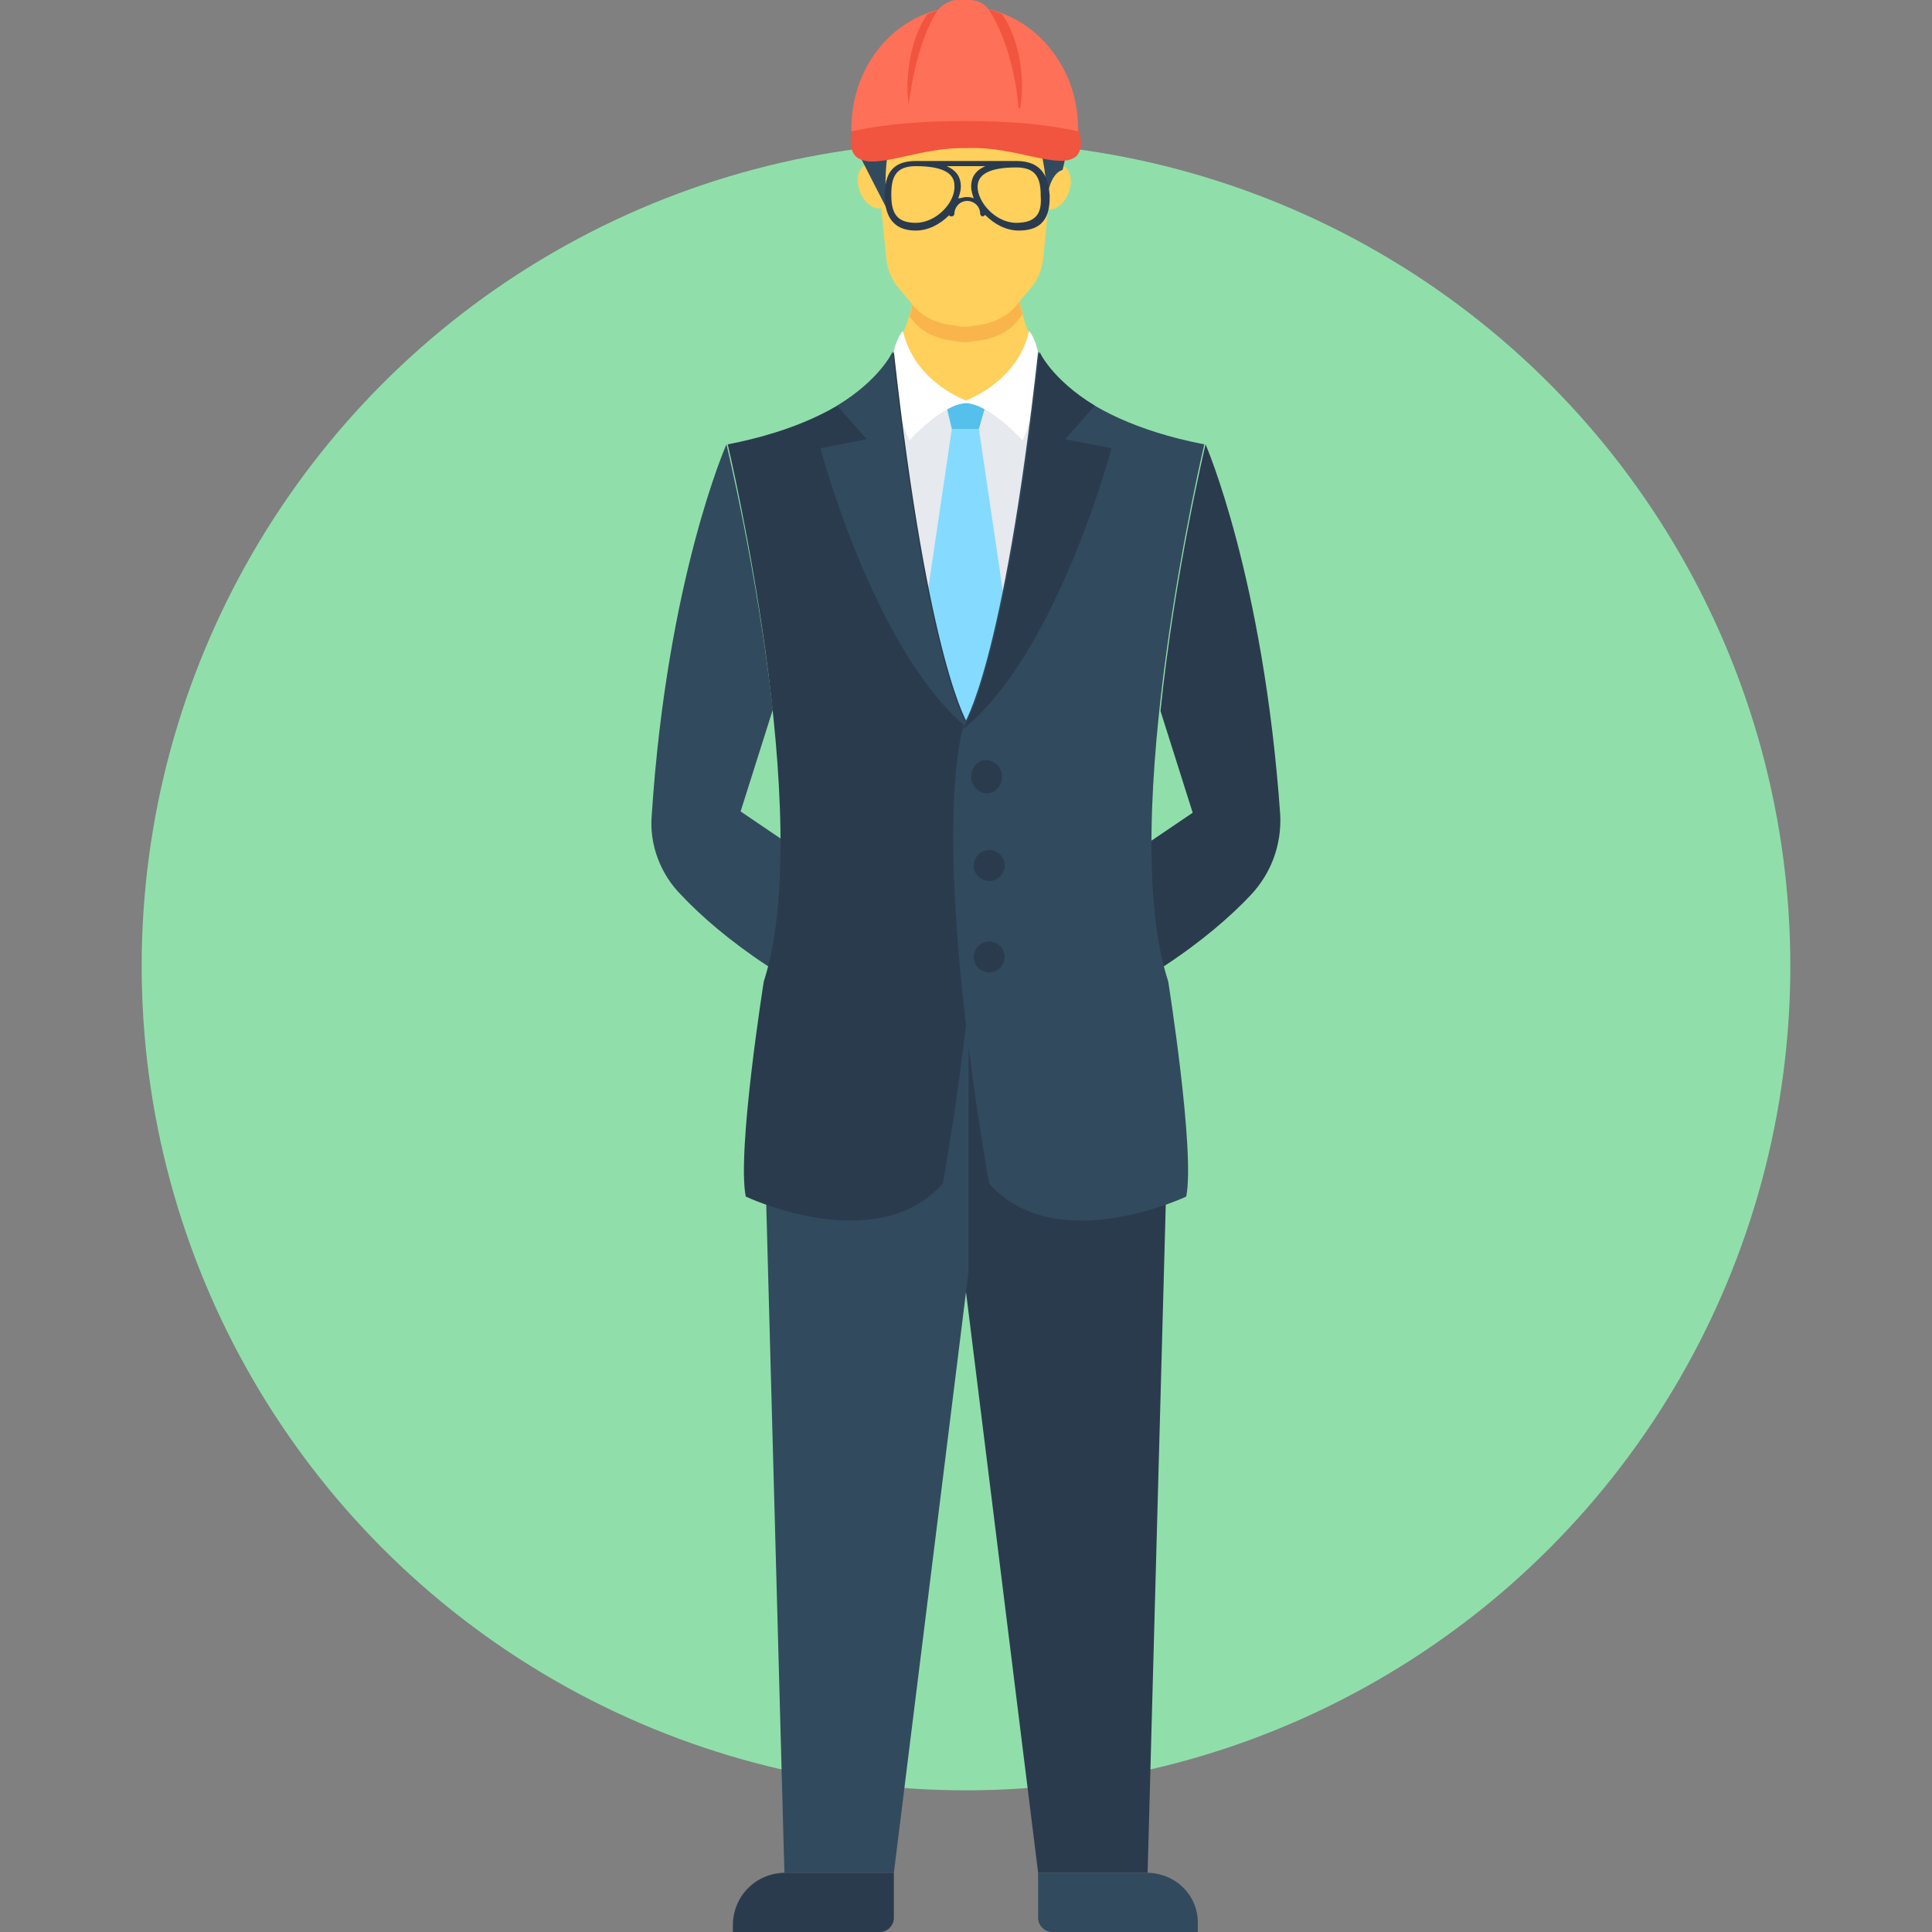
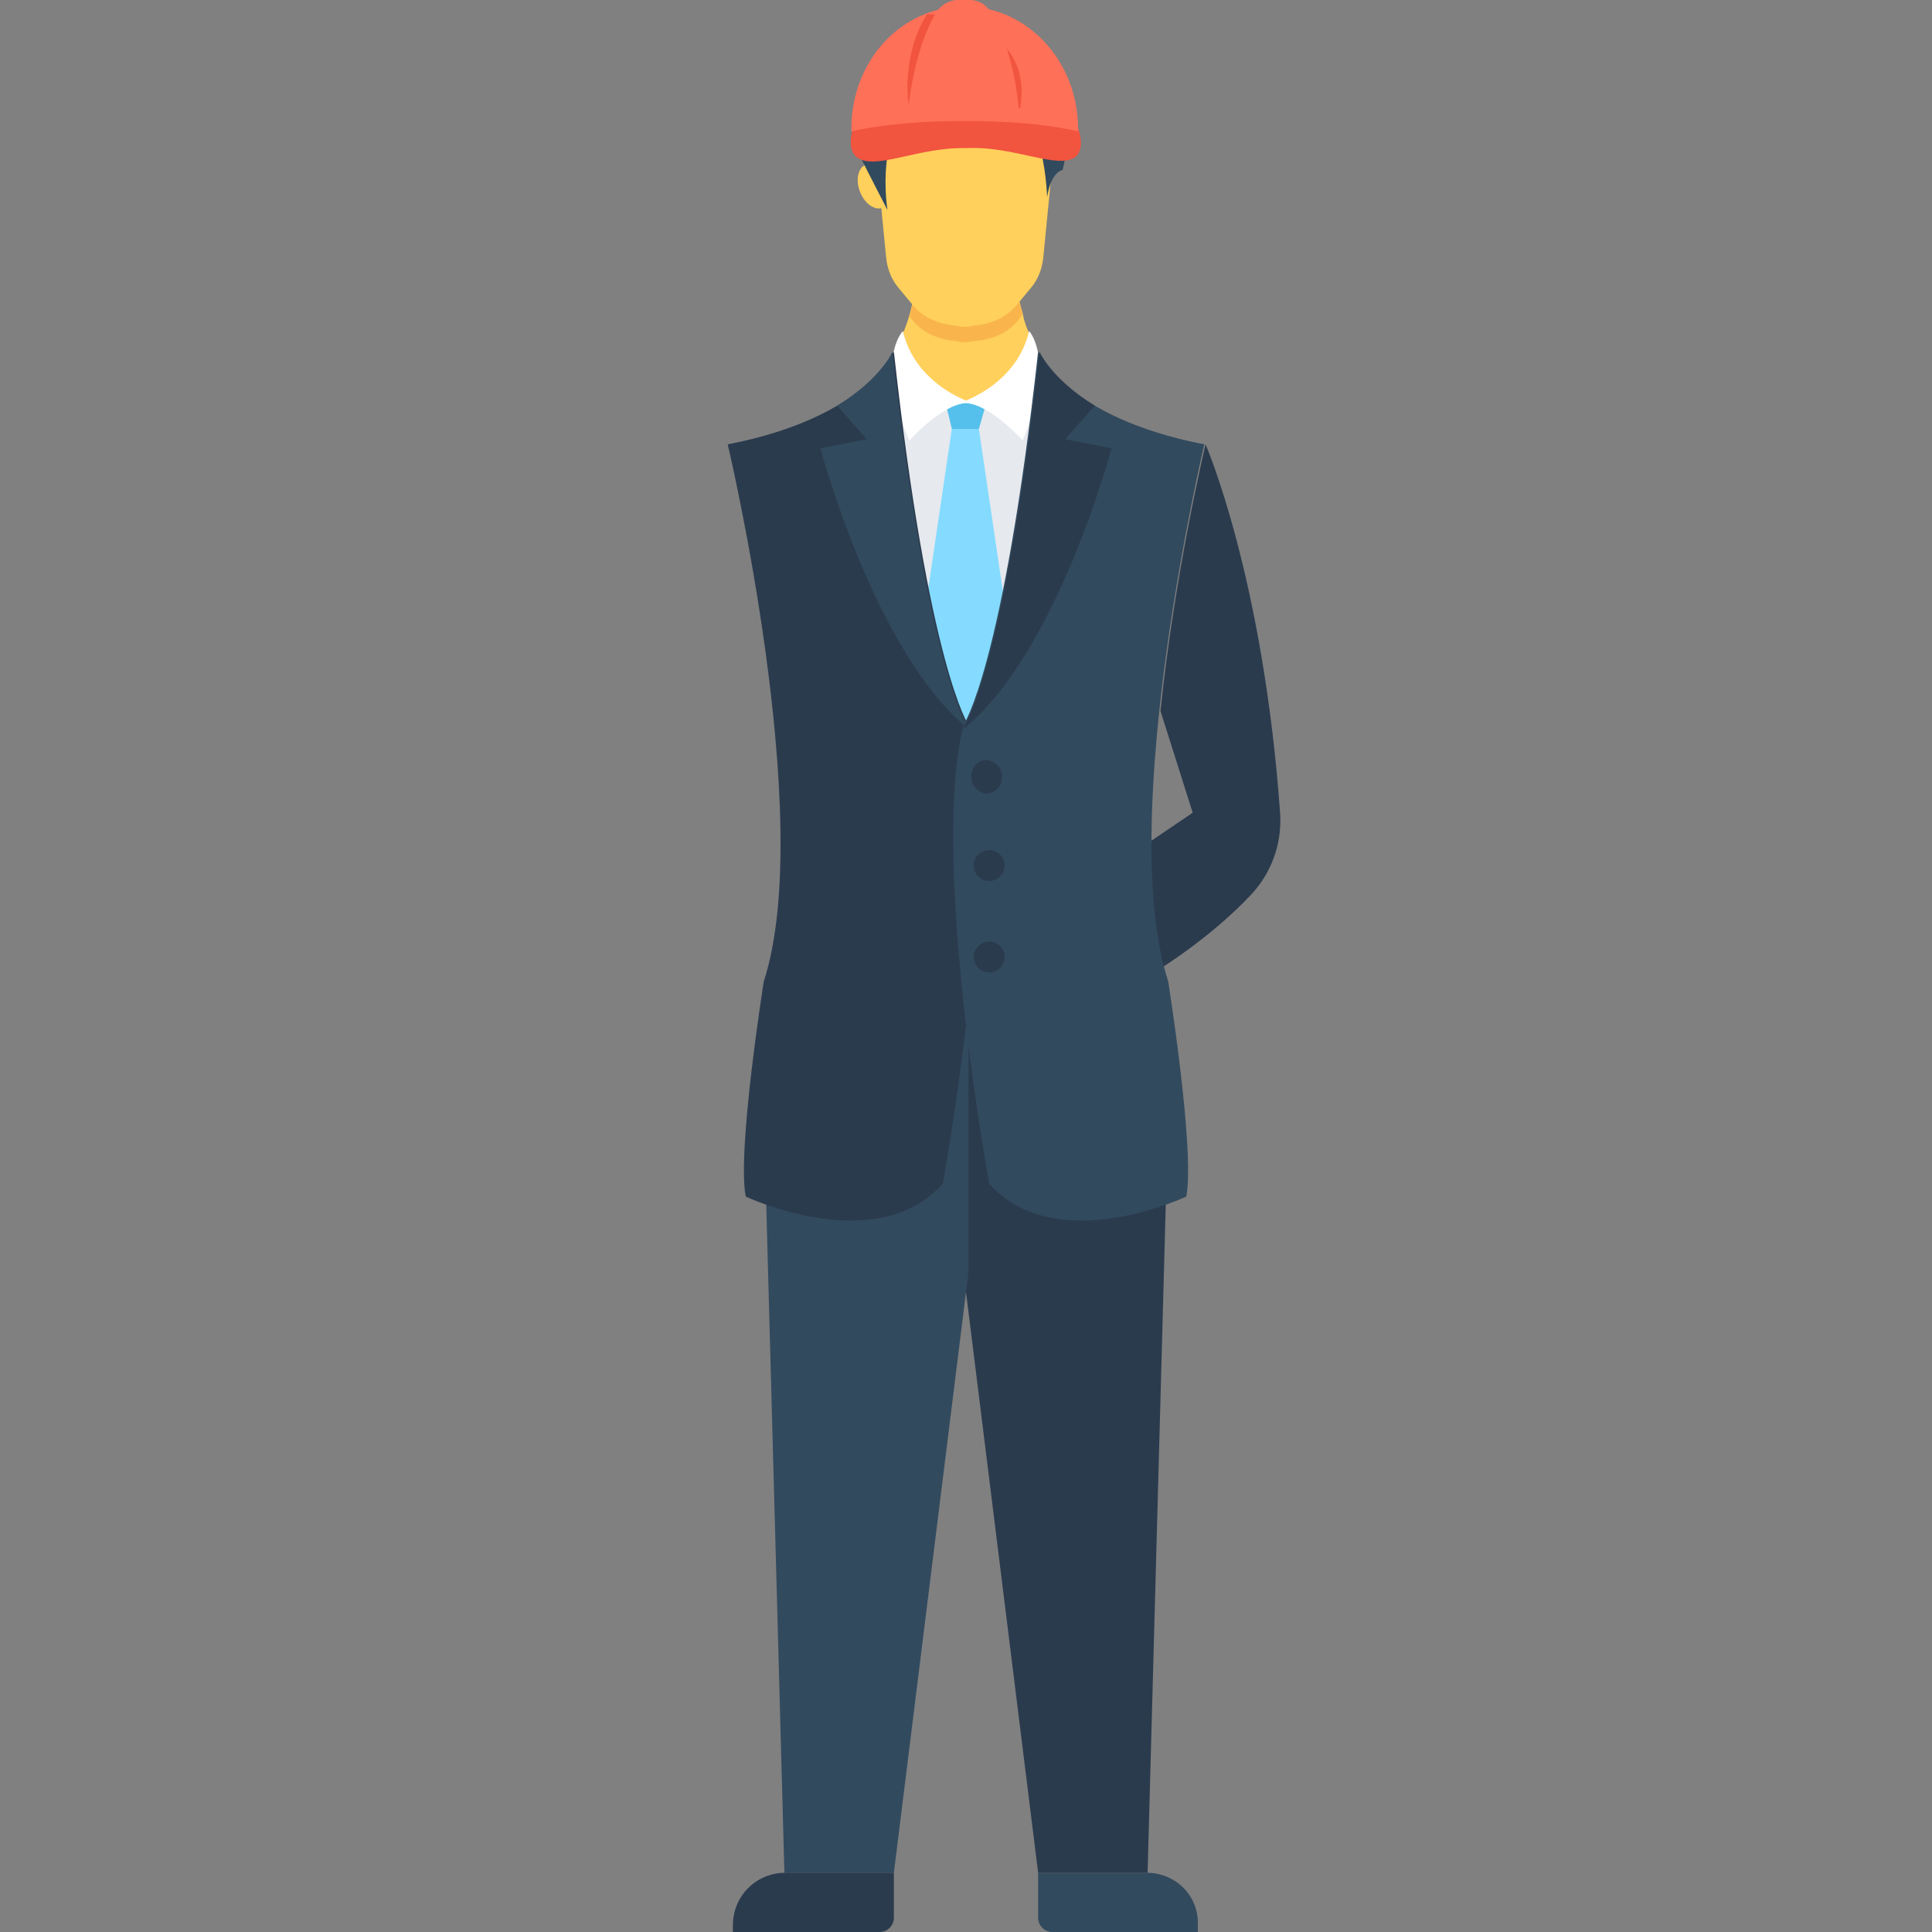
<svg xmlns="http://www.w3.org/2000/svg" height="800px" width="800px" version="1.1" id="Layer_1" viewBox="0 0 508.609 508.609" xml:space="preserve">
  <rect x="0" y="0" width="508.609" height="508.609" fill="#808080" stroke="none" />
-   <circle style="fill:#90DFAA;" cx="254.305" cy="254.305" r="217.007" />
-   <path style="fill:#324A5E;" d="M208.869,223.11l-3.391-2.373l-10.511-7.121l8.477-26.787c-4.069-36.281-12.207-69.849-12.207-69.849  s-15.597,35.264-19.666,97.653c-0.678,7.799,2.374,15.597,7.799,21.023c5.086,5.425,12.885,12.207,22.718,18.649  c2.034,1.356,4.408,2.713,6.442,4.069V223.11H208.869z" />
  <g>
    <path style="fill:#FFD05B;" d="M254.305,110.877L254.305,110.877L254.305,110.877z" />
    <path style="fill:#FFD05B;" d="M267.528,68.493l-13.224-0.678l0,0l0,0l0,0l0,0l-13.224,0.678c0,0,1.017,11.868-4.747,22.379v14.58   l17.971,5.764l0,0l0,0l17.293-5.425V89.515C266.511,79.004,267.528,68.493,267.528,68.493z" />
-     <path style="fill:#FFD05B;" d="M254.305,110.877L254.305,110.877L254.305,110.877z" />
    <path style="fill:#FFD05B;" d="M254.305,110.877L254.305,110.877L254.305,110.877z" />
    <path style="fill:#FFD05B;" d="M271.597,89.176v16.275l-17.293,5.425l0,0l0,0l-17.971-5.764v-14.58   c1.356-2.374,2.373-5.086,3.052-7.46c2.374-8.138,1.695-14.919,1.695-14.919l13.224-0.678l0,0l0,0l0,0l0,0l13.224,0.678   c0,0-0.678,6.781,1.695,14.241C269.563,84.768,270.58,87.142,271.597,89.176z" />
    <path style="fill:#FFD05B;" d="M254.305,110.877L254.305,110.877L254.305,110.877z" />
  </g>
  <polygon style="fill:#E6E9EE;" points="271.258,190.898 234.299,190.898 232.943,105.791 272.276,105.791 " />
  <polygon style="fill:#84DBFF;" points="265.155,163.433 254.305,193.611 243.115,163.433 250.575,112.911 257.695,112.911 " />
  <polygon style="fill:#54C0EB;" points="257.695,112.911 250.575,112.911 248.879,105.791 259.73,105.791 " />
  <path style="fill:#FFFFFF;" d="M270.919,87.142c-2.713,11.528-12.546,16.615-16.615,18.31c-4.069-1.695-13.902-6.781-16.615-18.31  c0,0-7.46,7.46,1.695,28.821c0,0,8.477-9.494,14.919-9.833c6.442,0.339,14.919,9.833,14.919,9.833  C278.04,94.601,270.919,87.142,270.919,87.142z" />
  <polygon style="fill:#2B3B4E;" points="302.114,493.012 307.2,305.844 303.809,256 253.626,256 253.626,334.665 273.293,493.012 " />
  <polygon style="fill:#324A5E;" points="235.317,493.012 254.983,334.665 254.983,256 204.8,256 201.409,305.844 206.495,493.012 " />
  <g>
    <path style="fill:#2B3B4E;" d="M337.038,214.633c-4.408-62.728-19.666-97.653-19.666-97.653s-8.138,33.907-11.868,70.188   l8.477,26.787l-10.511,7.121l-3.391,2.034v34.925c2.034-1.356,4.408-2.713,6.442-3.73c9.833-6.442,17.632-13.224,22.718-18.649   C334.665,229.891,337.377,222.432,337.038,214.633z" />
    <path style="fill:#2B3B4E;" d="M235.317,92.567c0,0-7.121,17.293-43.74,24.413c0,0,23.396,98.67,9.494,141.393   c0,0-7.121,44.758-4.747,56.625c0,0,34.246,16.276,51.878-3.391c0,0,15.597-85.107,6.781-120.71   C254.983,190.898,244.472,175.64,235.317,92.567z" />
  </g>
  <path style="fill:#324A5E;" d="M215.989,117.997c0,0,14.241,53.913,38.993,73.918c0-0.339,0-0.678-0.339-1.017  c0,0-10.511-15.258-19.666-98.331c0,0-3.052,7.121-14.58,14.241l7.799,8.816L215.989,117.997z" />
  <path style="fill:#F9B54C;" d="M269.224,82.734l-1.017,1.356c-2.373,3.052-5.764,4.747-9.494,5.425L256,89.854  c-1.356,0.339-2.713,0.339-4.069,0l-2.374-0.339c-3.73-0.678-7.121-2.374-9.494-5.425l-0.678-0.678  c2.374-8.138,1.695-14.919,1.695-14.919l13.224-0.678l0,0l0,0l0,0l0,0l13.224,0.678C267.528,68.493,266.85,74.935,269.224,82.734z" />
  <g>
    <path style="fill:#FFD05B;" d="M253.966,26.109h-24.752l4.069,41.706c0.339,3.052,1.356,5.764,3.391,8.138l3.391,4.069   c2.374,3.052,5.764,4.747,9.494,5.425l2.373,0.339c1.356,0.339,2.713,0.339,4.069,0l2.374-0.339   c3.73-0.678,7.121-2.374,9.494-5.425l3.391-4.069c2.034-2.374,3.052-5.086,3.391-8.138l4.069-41.706H253.966z" />
-     <ellipse transform="matrix(0.358 -0.933 0.933 0.358 132.248 290.763)" style="fill:#FFD05B;" cx="277.69" cy="49.155" rx="6.103" ry="4.069" />
    <ellipse transform="matrix(0.358 0.933 -0.933 0.358 193.593 -183.435)" style="fill:#FFD05B;" cx="230.268" cy="49.145" rx="6.103" ry="4.069" />
  </g>
  <g>
    <path style="fill:#324A5E;" d="M234.299,37.298h-9.833c0.339,1.017,0.678,2.034,1.356,2.713c2.713,5.425,7.799,15.258,7.799,15.258   C232.604,47.809,233.282,41.706,234.299,37.298z" />
    <path style="fill:#324A5E;" d="M273.293,37.298c2.034,5.764,2.373,14.58,2.373,14.58c1.017-6.781,4.069-7.121,4.069-7.121   c0.678-2.713,1.017-5.086,1.356-7.46C281.091,37.298,273.293,37.298,273.293,37.298z" />
    <path style="fill:#324A5E;" d="M301.775,493.012h-28.482v11.868c0,2.034,1.695,3.73,3.73,3.73h38.315v-1.695   C315.677,499.115,309.574,493.012,301.775,493.012z" />
  </g>
  <g>
    <path style="fill:#2B3B4E;" d="M206.834,493.012h28.482v11.868c0,2.034-1.695,3.73-3.73,3.73h-38.654v-1.695   C192.932,499.115,199.036,493.012,206.834,493.012z" />
-     <path style="fill:#2B3B4E;" d="M267.528,42.384c-1.695,0-24.752,0-26.448,0c-7.46,0-8.138,5.086-8.138,9.155   c0,3.73,1.017,9.155,8.138,9.155c3.391,0,6.442-1.695,8.816-4.069c0,0.339,0.339,0.339,0.678,0.339s0.678-0.339,0.678-0.678   c0-1.695,1.356-3.391,3.391-3.391c1.695,0,3.391,1.356,3.391,3.391c0,0.339,0.339,0.678,0.678,0.678   c0.339,0,0.339-0.339,0.678-0.339c2.374,2.374,5.425,4.069,8.816,4.069c7.46,0,8.138-5.086,8.138-9.155   C276.005,47.47,274.988,42.384,267.528,42.384z M241.081,58.66c-5.425,0-6.442-3.052-6.442-7.46s1.017-7.46,6.442-7.46   c6.781,0,10.172,1.695,10.172,5.086C251.592,53.234,246.506,58.66,241.081,58.66z M254.305,51.878   c-0.678,0-1.356,0.339-2.034,0.339c0.339-1.017,0.678-2.034,0.678-3.052c0-2.034-0.678-4.069-3.73-5.425h10.172   c-3.052,1.356-3.73,3.391-3.73,5.425c0,1.017,0.339,2.034,0.678,3.052C255.661,51.878,254.983,51.878,254.305,51.878z    M267.528,58.66c-5.425,0-10.172-5.425-10.172-9.494c0-3.391,3.391-5.086,10.172-5.086c5.425,0,6.442,3.052,6.442,7.46   C274.31,55.947,272.954,58.66,267.528,58.66z" />
  </g>
  <path style="fill:#F1543F;" d="M226.501,29.838c-2.713,4.408-3.391,8.816-1.356,11.189c4.408,4.408,16.275-2.374,29.16-2.034  c12.885-0.678,24.752,6.103,29.16,2.034c2.034-2.374,1.017-6.781-1.356-11.189H226.501z" />
  <path style="fill:#FF7058;" d="M283.804,33.907c0,0.339,0,0.339,0,0.678c-8.816-2.034-18.988-2.713-29.838-2.713  c-10.511,0-20.683,0.678-29.838,2.713c0-0.339,0-0.339,0-0.678c0-17.971,13.224-32.212,29.838-32.212  C270.241,1.695,283.804,15.936,283.804,33.907z" />
-   <path style="fill:#F1543F;" d="M268.546,28.482h-29.16c-1.356-6.781,0-17.971,4.747-24.752c3.052-1.356,6.442-2.034,9.833-2.034  c3.391,0,6.781,0.678,9.833,2.034C268.546,10.511,269.902,21.362,268.546,28.482z" />
+   <path style="fill:#F1543F;" d="M268.546,28.482h-29.16c-1.356-6.781,0-17.971,4.747-24.752c3.391,0,6.781,0.678,9.833,2.034C268.546,10.511,269.902,21.362,268.546,28.482z" />
  <path style="fill:#FF7058;" d="M246.845,2.713c-4.069,6.103-6.781,16.615-7.799,26.448h29.16c-0.678-9.833-3.73-20.344-7.799-26.448  C259.391,1.017,257.356,0,255.322,0h-3.391C250.236,0,248.201,1.017,246.845,2.713z" />
  <path style="fill:#324A5E;" d="M273.293,92.567c0,0,7.121,17.293,43.74,24.413c0,0-23.396,98.67-9.494,141.393  c0,0,7.121,44.758,4.747,56.625c0,0-34.246,16.276-51.878-3.391c0,0-15.597-85.107-6.781-120.71  C253.626,190.898,264.138,175.64,273.293,92.567z" />
  <g>
    <path style="fill:#2B3B4E;" d="M292.62,117.997c0,0-14.241,53.913-38.993,73.918c0-0.339,0-0.678,0.339-1.017   c0,0,10.511-15.258,19.666-98.331c0,0,3.052,7.121,14.58,14.241l-7.799,8.816L292.62,117.997z" />
    <path style="fill:#2B3B4E;" d="M263.799,204.461c0,2.374-1.695,4.408-4.069,4.408c-2.034,0-4.069-2.034-4.069-4.408   c0-2.374,1.695-4.408,4.069-4.408C262.103,200.392,263.799,202.087,263.799,204.461z" />
    <circle style="fill:#2B3B4E;" cx="260.408" cy="251.931" r="4.069" />
    <circle style="fill:#2B3B4E;" cx="260.408" cy="227.857" r="4.069" />
  </g>
</svg>